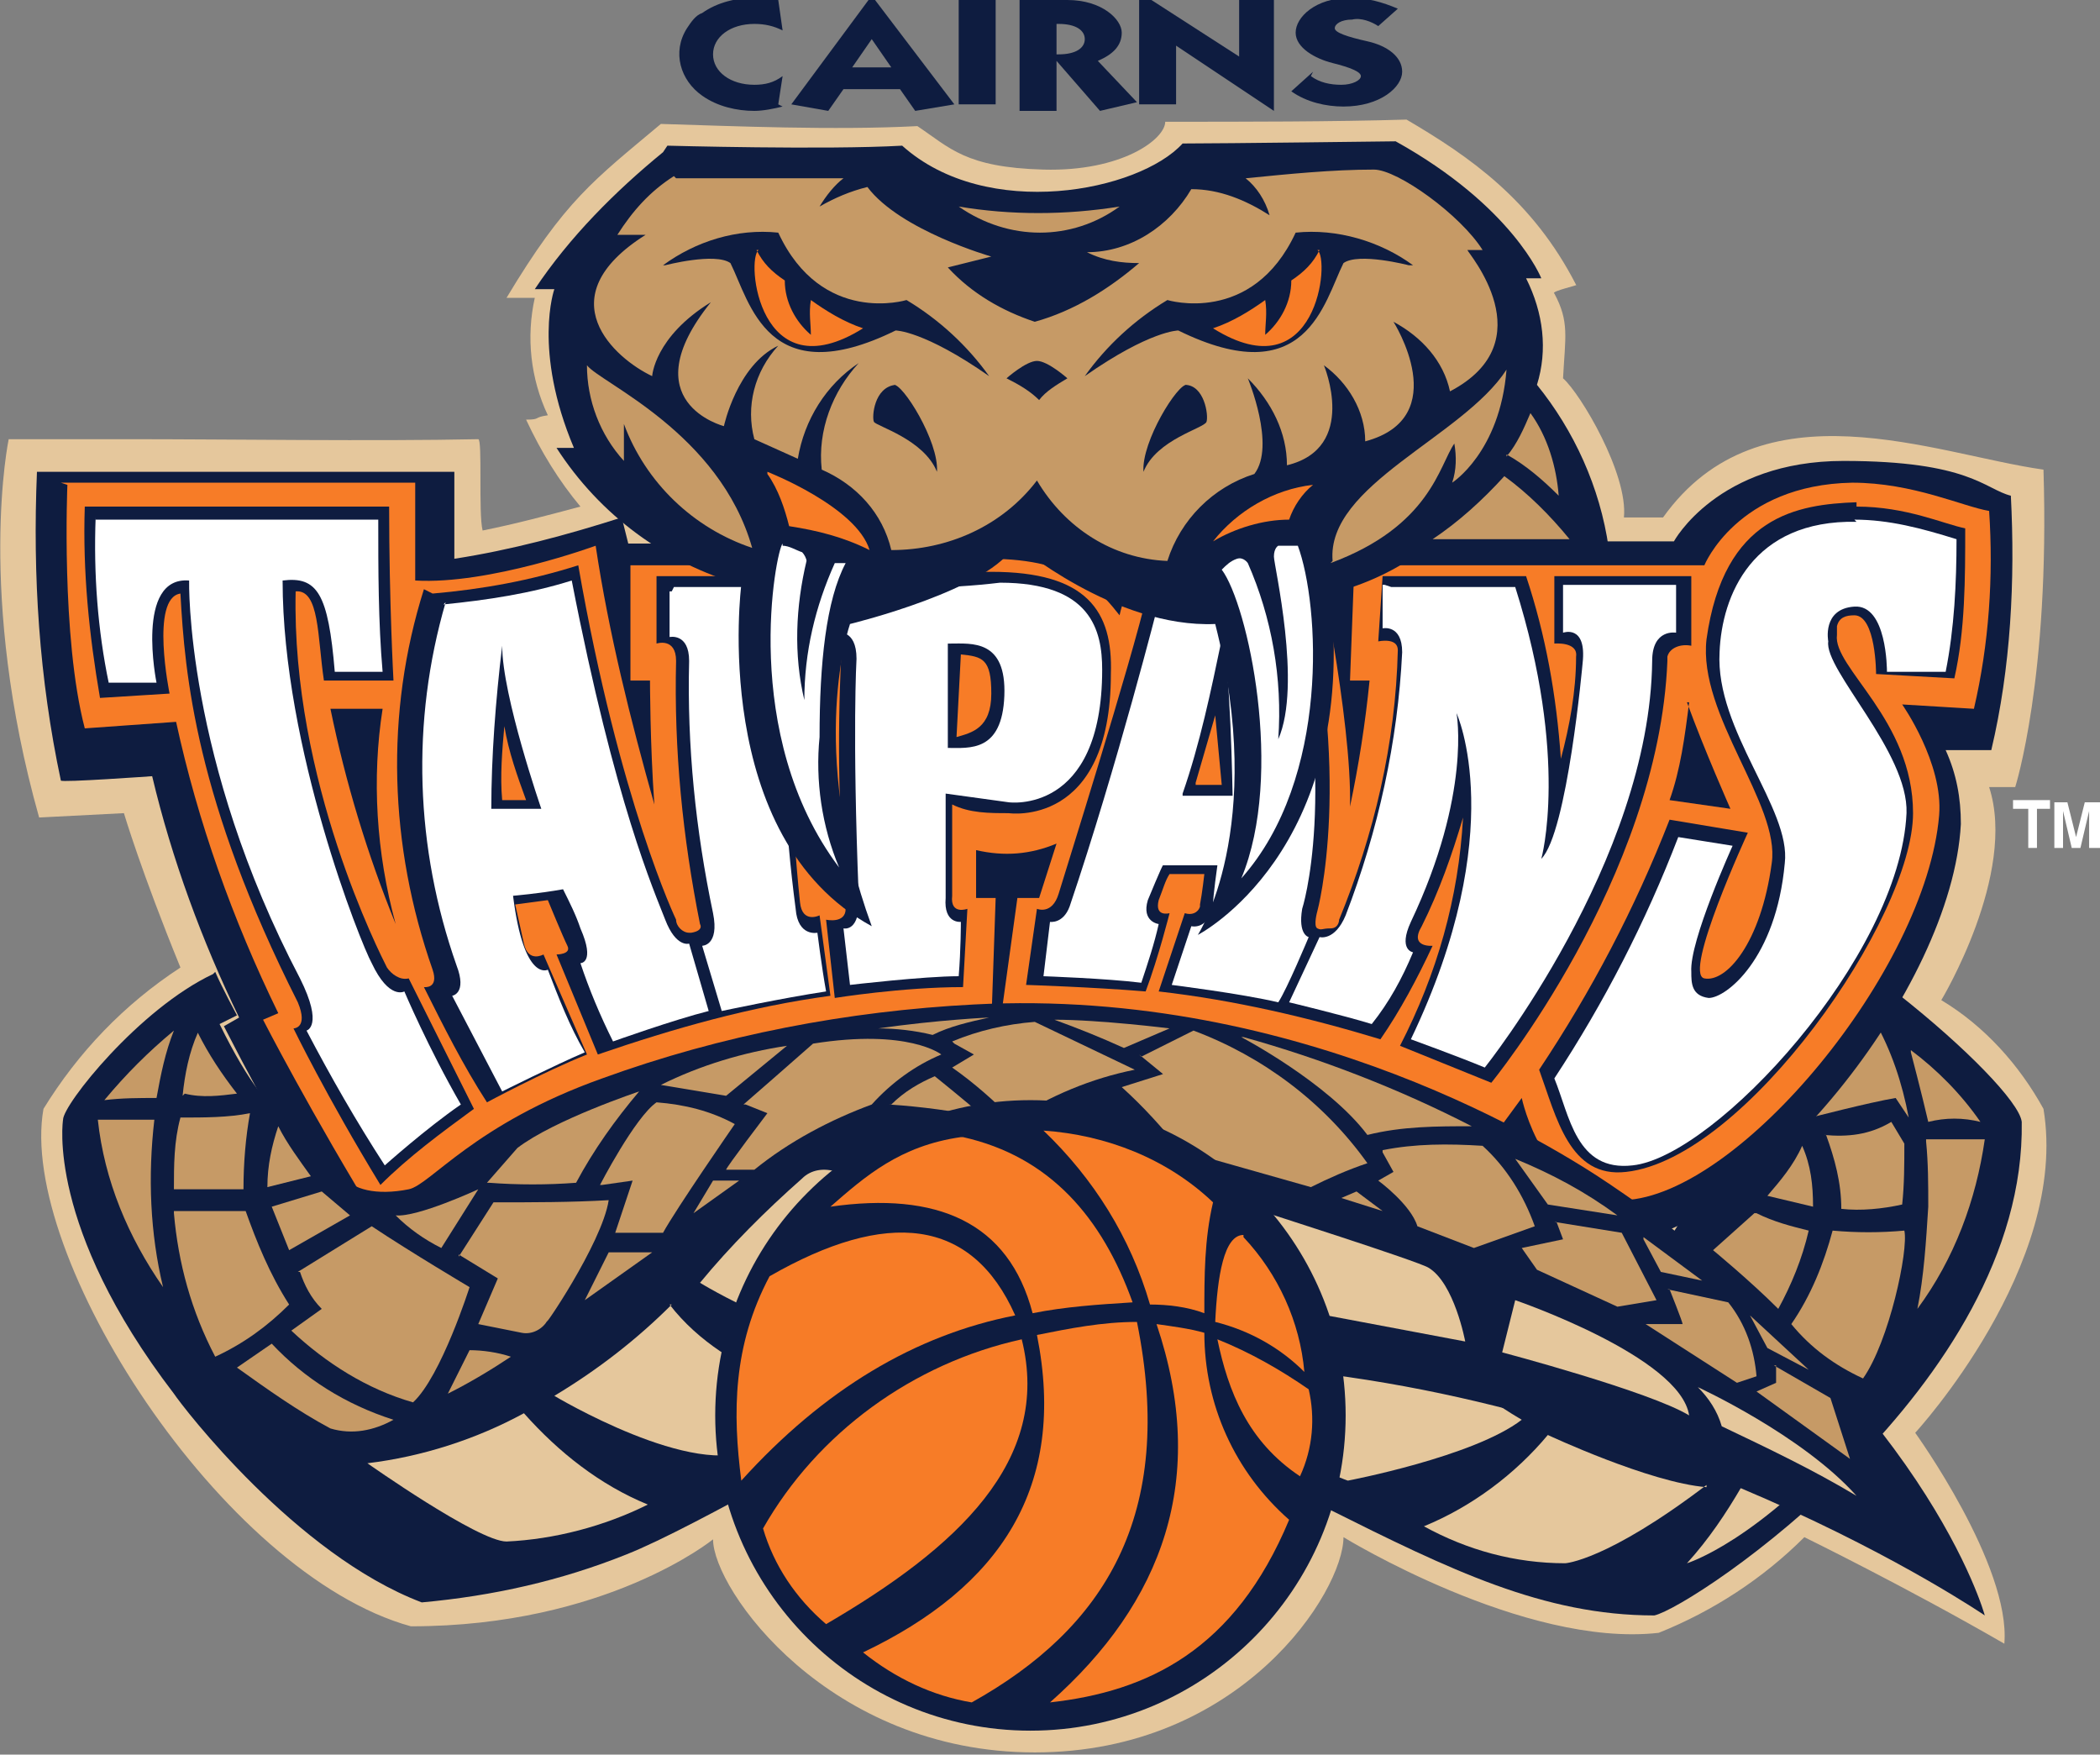
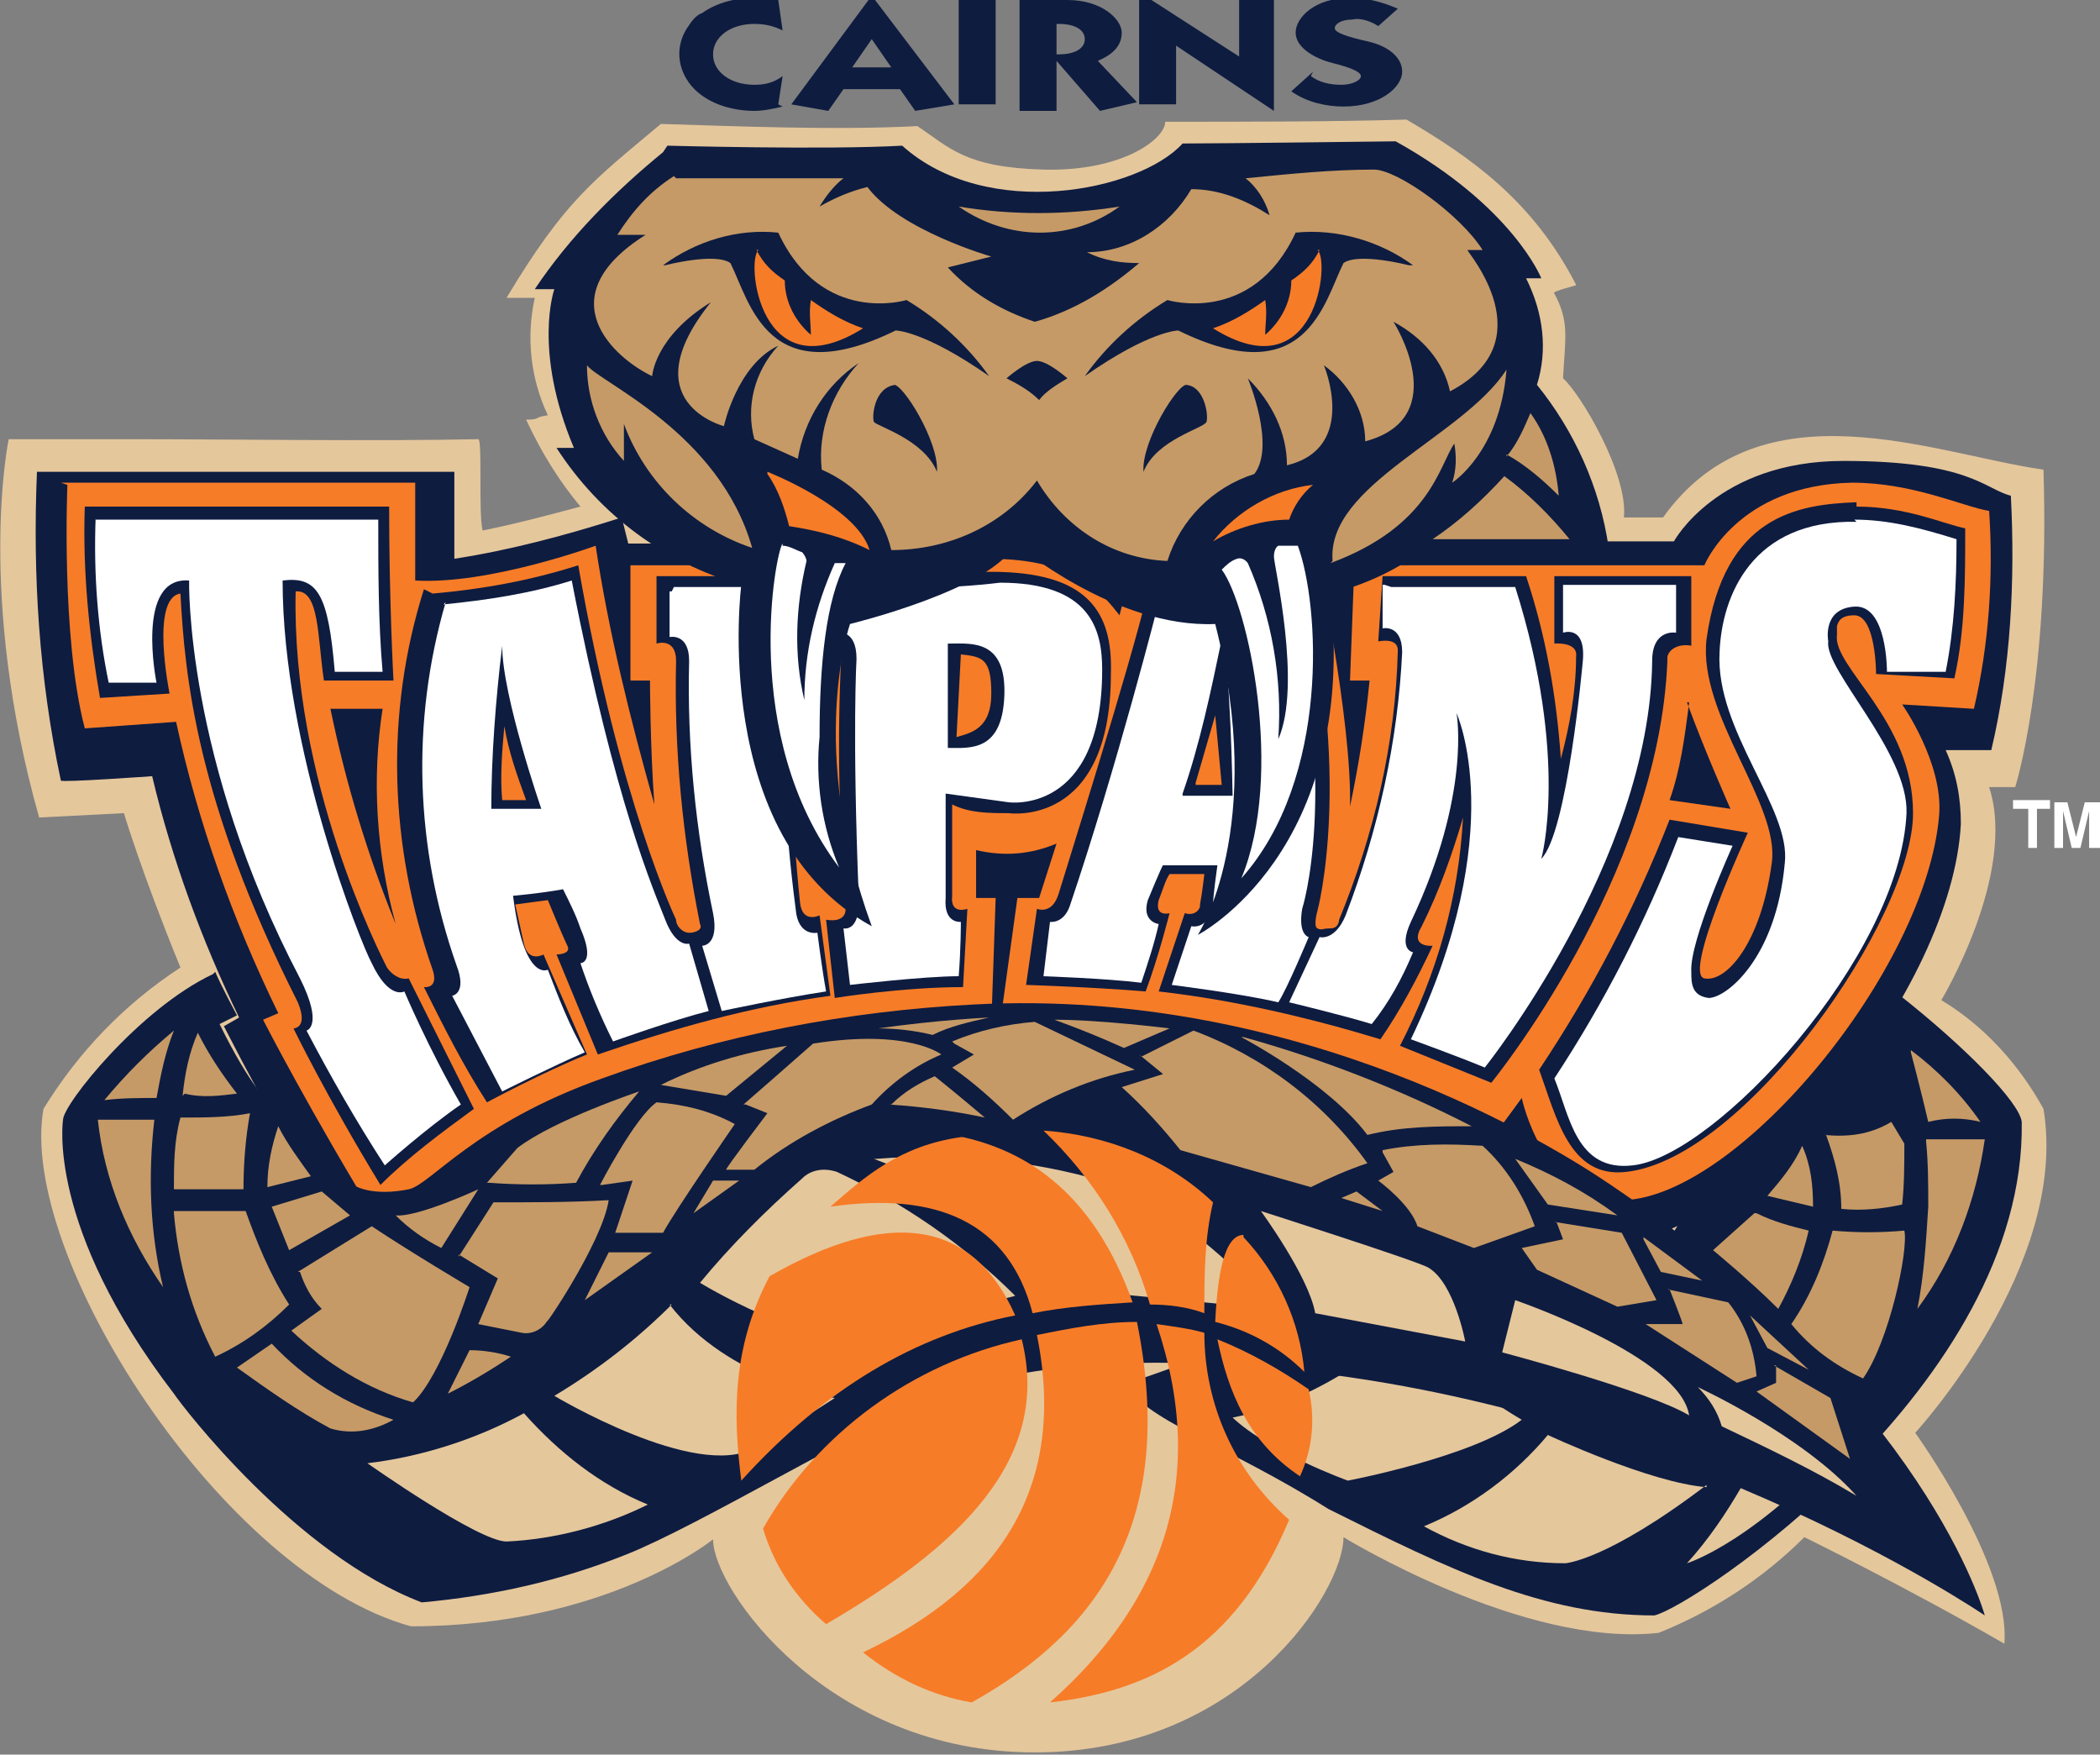
<svg xmlns="http://www.w3.org/2000/svg" version="1.1" viewBox="0 0 96.6 80.7">
  <rect x="0" y="0" width="96.6" height="80.7" fill="#808080" stroke="none" />
  <defs>
    <style>
      .cls-1 {
        fill: #ac1b20;
      }

      .cls-1, .cls-2, .cls-3, .cls-4, .cls-5, .cls-6 {
        fill-rule: evenodd;
      }

      .cls-2 {
        fill: #fff;
      }

      .cls-3 {
        fill: #e5c79c;
      }

      .cls-4 {
        fill: #c69a66;
      }

      .cls-5 {
        fill: #f77c27;
      }

      .cls-6 {
        fill: #0e1c40;
      }
    </style>
  </defs>
  <g>
    <g id="Layer_1">
      <g id="Cairns_Taipans_NEG">
        <g id="Group_2">
          <path id="Path_2" class="cls-1" d="M68.8,53" />
          <path id="Path_3" class="cls-1" d="M28.3,53" />
          <path id="Path_4" class="cls-3" d="M5.9,20.2c4.7,0,11.3.1,16.1,0,.2,0,0,3.4.2,4.2,1.5-.3,3-.7,4.5-1.1-1-1.2-1.8-2.5-2.5-4,.7,0,.3-.1,1-.2-.8-1.7-1-3.6-.6-5.4-.4,0-1.4,0-1.3,0,2.7-4.5,4-5.4,7.1-8,3.3.1,8,.3,11.8.1,1.5,1,2.2,1.9,5.8,2s5.6-1.4,5.6-2.2c3.7,0,7.8,0,11.1-.1,2.9,1.7,5.8,3.7,7.8,7.6.2,0-1.2.3-1,.4.7,1.3.5,2,.4,3.9.8.7,3,4.4,2.8,6.4.6,0,1.2,0,1.8,0,4.5-6.3,12.5-2.9,17.5-2.2.3,9.6-1.3,14.6-1.3,14.6h-1.2c1.3,4-2.2,9.8-2.2,9.8,2,1.2,3.6,3,4.7,5,1.2,7.2-5.9,14.9-5.9,14.9,0,0,4.4,6.1,4.1,9.7-4.5-2.6-9.2-4.9-9.2-4.9-1.9,1.9-4.2,3.4-6.7,4.4-6.2.7-14.5-4.4-14.5-4.4,0,2.5-4.7,9.9-14.2,9.9s-14.8-7.5-14.8-9.8c0,0-4.9,4-13.9,4C10.2,72.4.8,57.7,2,51c1.6-2.6,3.7-4.8,6.3-6.5-1.8-4.4-2.6-7.1-2.6-7.1l-3.9.2C-1.1,27.3.4,20.2.4,20.2h5.5Z" />
          <path id="Path_5" class="cls-4" d="M10,30.1l4.5,4.9,2.7-6.1-4.4-4.9-2.7,6.1Z" />
          <path id="Path_6" class="cls-4" d="M13.7,41.6l5.7,3.3.7-6.6-5.7-3.3s-.7,6.6-.7,6.6Z" />
          <path id="Path_7" class="cls-4" d="M20.8,51.3l6.5,1.4-1.4-6.5-6.5-1.4s1.3,6.5,1.3,6.5Z" />
          <path id="Path_8" class="cls-4" d="M30.6,58.4l6.6-.7-3.3-5.8-6.6.7s3.3,5.7,3.3,5.7Z" />
          <path id="Path_9" class="cls-4" d="M42,62.2l6.1-2.7-4.9-4.5-6.1,2.7,4.9,4.5Z" />
          <path id="Path_10" class="cls-4" d="M54.1,62.2l4.9-4.5-6.1-2.7-4.9,4.4,6.1,2.7h0Z" />
          <path id="Path_11" class="cls-4" d="M65.6,58.5l3.3-5.7-6.6-.7-3.3,5.7,6.6.7h0Z" />
          <path id="Path_12" class="cls-4" d="M75.4,51.4l1.4-6.5-6.5,1.4-1.4,6.5,6.5-1.3h0Z" />
          <path id="Path_13" class="cls-4" d="M82.4,41.6l-.7-6.6-5.7,3.3.7,6.6,5.7-3.3Z" />
          <path id="Path_14" class="cls-4" d="M86.2,30.1l-2.8-6-4.3,4.9,2.7,6.1,4.5-4.9h0Z" />
          <path id="Path_15" class="cls-6" d="M78.3,40.7c4.7.7,14.5,9.1,14.7,10.9.2,12.1-15.1,22.3-16.9,22.7-5.1,0-9.4-2.1-15-4.9-4.6-2.9-8.7-4.2-9.3-5.8,1.6-.3,12.1-4.7,12.1-4.7l12.5-1.3,5.1-8.1s-2.2-5.9-3.1-8.8h0Z" />
          <path id="Path_16" class="cls-4" d="M80.9,43.6s4.1,1.3,4.7,2.5c-1.2.2-2.3.6-3.4,1l-1.3-3.6Z" />
-           <path id="Path_17" class="cls-4" d="M82.5,48.1l3.7-1.2c.8,1.4,1.3,2.9,1.6,4.5l-.6-.9c-1.2.2-3.9.9-3.9.9l-.8-3.3Z" />
          <path id="Path_18" class="cls-4" d="M87.9,48.3c1.2.9,2.3,2,3.2,3.3-.8-.2-1.6-.2-2.4,0-.3-1.3-.8-3.2-.8-3.2h0Z" />
          <path id="Path_19" class="cls-4" d="M88.6,52.4c1.1,0,2.7,0,2.7,0-.4,2.8-1.4,5.5-3.1,7.8.3-1.5.4-3.1.5-4.7,0-1,0-2-.1-3Z" />
          <path id="Path_20" class="cls-3" d="M85.4,65.7c-4.5,5.2-7.8,6.2-7.8,6.2,1-1.1,1.8-2.3,2.5-3.5.9-.4,2.9-1.4,5.3-2.7Z" />
          <path id="Path_21" class="cls-3" d="M78.5,68.3c-4.6,3.5-6.5,3.6-6.5,3.6-2.3,0-4.5-.6-6.5-1.7,2.2-.9,4.2-2.4,5.7-4.2,0,0,4.7,2.2,7.3,2.4Z" />
          <path id="Path_22" class="cls-3" d="M70,65.3c-2.2,1.7-8,2.8-8,2.8,0,0-3.6-1.3-5.3-2.9,2-.4,3.8-1.2,5.5-2.3h4.3c1.1.8,2.3,1.7,3.5,2.4h0Z" />
          <path id="Path_23" class="cls-6" d="M1.6,21.7h19.3v4c2.6-.4,5.2-1.1,7.7-1.9l.3,1.2h6.4v-.4c7.5.9,6.8.1,10.7.2s5,1.3,5,1.3v-.3c3.7.4,10.9-2,10.9-2l.2,1.1h14.9c0,0,2-3.7,7.8-3.7s6.5,1.3,7.7,1.6c.2,3.9,0,7.9-.9,11.7h-2.1c.5,1.1.7,2.2.7,3.4-.4,7.6-9.4,18.7-15.8,19.3-2.2.2-4.3-1-5.2-3-17.1-9.2-43.4-5.1-51.7,5.5-2.6-4-5-8.2-7.2-12.5l.7-.4c-1.7-3.5-3.1-7.3-4-11.1,0,0-4.2.3-4.2.2-1-4.7-1.3-9.4-1.1-14.2h0Z" />
          <path id="Path_24" class="cls-5" d="M2.8,22.2h16.3v4.5c3.4.2,8.3-1.6,8.3-1.6.6,4,1.6,8,2.7,11.9-.2-2.8-.2-5.7-.2-5.7h-.9v-5.3h7.6v-.3c4.2.6,4.4,0,8.9,0,4,0,5.2,1.6,6,2.6.1-.5.5-1.6.5-1.6,2.9-.1,5.7-.7,8.5-1.6,0,0,1.7,8,1.6,12,.4-1.9.7-3.8.9-5.8h-.9l.2-5.3h16.1s1.5-3.7,6.8-3.8c2.8,0,5.1,1.1,6.3,1.3.2,3,0,6.1-.7,9.1l-3.3-.2s1.9,2.7,1.7,5.1c-.6,7.1-9.2,17.5-14.5,17.7-3.7.1-4.7-4.7-4.7-4.7l-1.1,1.5c-7.2-3.3-15-5-22.9-4.9l.8-5.8h1l.8-2.5c-1.2.5-2.4.6-3.7.3v2.2h.9l-.2,5.8c-14.1,0-23.2,6.1-23.2,6.1l-.3-.7c-1.6,1.2-3.1,2.5-4.6,3.9-3.2-5.2-5.4-9.5-5.4-9.5l.7-.3c-2.1-4.3-3.7-8.8-4.7-13.4l-4.2.3c-1.1-4.2-.8-11.2-.8-11.2h0Z" />
          <path id="Path_25" class="cls-6" d="M3.9,23.3h14c0,4.4.2,8,.2,8h-3.2c-.3-2-.2-4.2-1.3-4.1-.2,8.7,3.9,16.7,4.2,17.3.2.3.6.6,1,.5l3,6c-1.5,1.1-3,2.2-4.3,3.5-2.5-4.1-4-7.2-4-7.2,0,0,.7,0,.2-1.2-4.7-9.3-5.2-15.1-5.4-18.8-1.4.2-.5,4.6-.5,4.6l-3.2.2c-.5-2.9-.8-5.8-.7-8.8h0Z" />
          <path id="Path_26" class="cls-6" d="M19.9,27.3c2.3-.2,4.5-.6,6.7-1.3,1.9,10.9,4.5,16.3,4.5,16.3,0,.3.3.6.6.6,0,0,0,0,.1,0,.6-.1.4-.4.4-.4-.8-4-1.2-8-1.1-12.1,0-1.1-.9-.8-.9-.8v-3.1h7.2v3.1c-.1,0-1-.2-1,.3-.1,3.9,0,7.8.4,11.6.1,1,.9.6.9.6l.5,3.7c-3.7.5-7.2,1.5-10.7,2.7l-1.9-4.6s.7,0,.5-.4-.9-2.1-.9-2.1l-1.5.2.4,1.8c.2.9.9.5.9.5l2,4.6c-2,.8-4.6,2.2-4.6,2.2-1.1-1.7-2-3.5-2.9-5.3,0,0,.7.1.4-.8-2-5.7-2.2-11.8-.4-17.5h0Z" />
          <path id="Path_27" class="cls-6" d="M37.9,26.4c4,.3,4.7-.1,7.7-.1,4.4,0,5.6,1.8,5.5,4.7,0,7.1-4.7,6.4-4.7,6.4-.9,0-1.8,0-2.6-.4v4.2c-.1.9.7.6.7.6l-.2,3.6c-2.8,0-5.9.5-5.9.5l-.4-3.6s.9.2.9-.5c-.3-3.9-.4-7.8-.2-11.7,0-.5-.9-.4-.9-.4,0-1.1,0-2.1.1-3.2h0Z" />
          <path id="Path_28" class="cls-6" d="M53.1,27.3c2.3-.2,4.5-.6,6.7-1.3,2.5,9.7.8,15.9.8,15.9,0,0-.2.7,0,.8s.2,0,.6,0,.4-.4.4-.4c1.6-3.9,2.6-8.1,2.7-12.4,0-.6-.9-.4-.9-.4l.2-3h6.6c.9,2.7,1.4,5.5,1.6,8.4.4-1.5.7-3.1.7-4.7.1-.7-1-.6-1-.6v-3.1h6.3v3.2c-.5-.1-1,.1-1.1.5,0,0,0,.2,0,.2-.4,10-8.1,19.4-8.1,19.4l-4.2-1.7c1.7-3.3,2.7-6.8,2.9-10.5-.5,1.7-1.1,3.4-1.9,5-.6,1,.5.9.5.9-.7,1.5-1.5,3-2.4,4.3-3.3-1-6.7-1.8-10.2-2.2l1.2-3.6c.3.1.6,0,.7-.3,0,0,0,0,0-.1.1-.5.2-1.4.2-1.4h-1.6c-.2.3-.3.7-.5,1.2-.2.8.5.6.5.6,0,0-.5,2-1.1,3.6-2.4-.2-5.5-.3-5.5-.3l.5-3.5s.7.3,1-.7,3.3-10.5,4.1-13.9h0Z" />
          <path id="Path_29" class="cls-6" d="M85.4,23.3c2.3,0,4,.8,5,1,0,2.3,0,4.7-.5,6.9l-3.6-.2s0-2.7-1-2.7c-.4,0-.7.1-.8.5,0,.1,0,.3,0,.4-.2,1.5,3.5,3.9,3.5,8.2,0,4.8-7.7,15.9-13.2,16.5-2.6.3-3.2-2.5-4-4.7,2.4-3.6,4.4-7.4,6-11.5l3.6.6s-3,6.5-2,6.7,2.6-1.6,3.1-5.3c.4-2.7-3.4-6.8-3-10.3.8-5.7,4.2-6.2,6.9-6.3h0Z" />
          <path id="Path_30" class="cls-2" d="M20.4,27.8c2-.2,4-.5,5.9-1.1,2,10.3,3.8,14.3,4.3,15.6s1.1,1.1,1.1,1.1l.9,3.1c-1.6.4-4.4,1.4-4.4,1.4-.6-1.2-1.1-2.4-1.5-3.6,0,0,.7,0,0-1.6-.2-.6-.5-1.2-.8-1.8-1.1.2-2.3.3-2.3.3.5,4,1.6,3.4,1.6,3.4.5,1.3,1,2.6,1.7,3.8-1.4.6-3.8,1.8-3.8,1.8l-2.3-4.4s.7-.1.2-1.4c-1.9-5.4-2.1-11.2-.5-16.7h0Z" />
          <path id="Path_31" class="cls-2" d="M31,27h6.1v2.1c0,0-.9-.2-1,1.2-.2,3.8,0,7.7.5,11.5.1,1.3,1,1.1,1,1.1,0,0,.2,1.6.4,2.7-2,.3-4.8.9-4.8.9l-.9-3s.8,0,.5-1.5c-.8-3.8-1.2-7.7-1.1-11.6,0-1.3-.9-1.1-.9-1.1v-2.1c.1,0,.1,0,.1,0Z" />
          <path id="Path_32" class="cls-2" d="M38.4,26.9c2.5.2,5.1.2,7.6-.1,4.2,0,4.7,2.2,4.7,4,0,6.7-4.3,6.1-4.3,6.1l-2.9-.4v4.8c-.1,1.2.7,1.1.7,1.1,0,0,0,1.3-.1,2.5-1.6,0-5,.4-5,.4l-.3-2.6s.8.2.7-1.5c-.3-7.5-.1-10.9-.1-10.9,0-1.4-.9-1.2-.9-1.2v-2.2c0,0,0,0,0,0Z" />
          <path id="Path_33" class="cls-2" d="M53.4,27.7c2-.2,4-.5,5.9-1.1,2.3,10,.6,15.2.6,15.2-.2,1.2.3,1.3.3,1.3,0,0-1,2.4-1.4,3-1.7-.4-4.9-.8-4.9-.8l.9-2.7s.8.2,1-1c0-.4.2-1.8.2-1.8h-2.5c0-.1-.7,1.6-.7,1.6-.3,1,.5,1.1.5,1.1-.2.9-.5,1.8-.8,2.7-1.6-.2-4.5-.3-4.5-.3l.3-2.5s.6.1.9-.7c2.2-6.5,4.1-14,4.1-14h0Z" />
          <path id="Path_34" class="cls-2" d="M64,27h5.7c2.5,7.9,1.2,12.5,1.2,12.5,1.2-1.2,1.9-9,1.9-9,.2-1.8-.9-1.4-.9-1.4v-2.2h5.2v2.2s-1.1-.2-1.1,1.3c-.1,9.2-7.7,18.7-7.7,18.7-1.2-.5-3.4-1.3-3.4-1.3,4.6-9.6,2.1-15,2.1-15,0,0,.7,3.7-2.1,9.6-.6,1.3.1,1.4.1,1.4-.5,1.2-1.1,2.3-1.9,3.3-1.3-.4-3.8-1-3.8-1l1.4-3s.7.2,1.2-1c1.5-3.9,2.4-8,2.6-12.1,0-1.3-.9-1.1-.9-1.1v-2c.1,0,.1,0,.1,0Z" />
          <path id="Path_35" class="cls-2" d="M85.3,23.9c1.6,0,3.1.4,4.7.9,0,2-.1,4.1-.5,6.1h-2.7c0-.1,0-3.1-1.5-3s-1.2,1.6-1.2,1.6c-.2,1.3,3.7,5.1,3.6,7.9-.3,6.6-8.8,15.8-12.6,16.2-2.6.3-2.9-2.3-3.6-4,2.3-3.5,4.2-7.2,5.7-11.1l2.5.4s-2,4.4-1.9,5.8c0,.5,0,1.1.8,1.2.8,0,3.1-1.8,3.5-6.2.3-2.5-3.2-6.1-3-9.7.1-2.6,1.5-6.1,6.3-6h0Z" />
          <path id="Path_36" class="cls-6" d="M15.2,32.6h2.4c-.5,3.2-.3,6.6.6,9.9-1.3-3.2-2.3-6.5-3-9.9Z" />
          <path id="Path_37" class="cls-6" d="M23.1,29.7c0,2.3,1.8,7.5,1.8,7.5h-2.3c0-2.4.2-5,.5-7.5h0Z" />
          <path id="Path_38" class="cls-6" d="M43.7,29.6c1,0,2.6-.2,2.5,2.4s-1.6,2.4-2.6,2.4v-4.8Z" />
          <path id="Path_39" class="cls-6" d="M54.4,36.5c.8-2.3,1.3-4.7,1.8-7.1.4.9.5,7.2.5,7.2h-2.3c0,0,0,0,0,0Z" />
          <path id="Path_40" class="cls-6" d="M77.6,32.3c.8,2.2,2,4.9,2,4.9l-2.8-.4c.5-1.4.7-2.9.9-4.5Z" />
          <path id="Path_41" class="cls-5" d="M23.1,36.8h1.1c-.4-1.1-.8-2.2-1-3.4-.1,1.1-.2,2.3-.1,3.4h0Z" />
          <path id="Path_42" class="cls-5" d="M44.2,30.1c1,.1,1.4.2,1.4,1.8s-.9,1.8-1.6,2l.2-3.8h0Z" />
          <path id="Path_43" class="cls-5" d="M55,36l.9-3.1.3,3.2h-1.2Z" />
          <path id="Path_44" class="cls-2" d="M4.4,23.9h13c0,2.3,0,4.7.2,7h-2.2c-.3-3.6-.8-4.4-2.4-4.2,0,7.7,3.6,16.7,4.1,17.6.8,1.7,1.5,1.3,1.5,1.3,0,0,1.1,2.6,2.6,5.2-1.6,1.1-3.5,2.8-3.5,2.8-1.3-2-2.5-4.1-3.6-6.2,0,0,.8-.2-.3-2.4-5.3-10.1-5.1-18.3-5.1-18.3-2.5-.2-1.5,4.7-1.5,4.7h-2.2c-.5-2.4-.7-5-.6-7.6h0Z" />
          <path id="Path_45" class="cls-6" d="M9.9,44.7c.3.7,1,2,1,2l-.8.4c2.8,5.7,3.8,4,5.7,7,.4.6,1.5.9,3,.6,1-.2,3-3,8.9-5.1,5.5-2,11.3-3.1,17.1-3.4,15.1-.8,26.8,6.6,29.3,8.3,14.5,9.8,17.2,19.8,17.2,19.8,0,0-15.2-10.4-34.6-11.5-2.9-.2-9.1-.4-13.7,1.5-3.3,1.3-10.9,5.9-14.2,7.2-3,1.2-6.1,1.9-9.4,2.2-5.8-2.2-11-9-11.4-9.6-5.9-7.7-5.1-12.6-5.1-12.6,0-.7,3.5-5.1,6.9-6.7h0Z" />
          <path id="Path_46" class="cls-4" d="M4.8,50.6c1-1.2,2-2.2,3.2-3.2-.4,1-.6,2-.8,3.1-.8,0-1.6,0-2.4.1h0Z" />
          <path id="Path_47" class="cls-4" d="M8.4,50.4c.1-1,.3-2,.7-2.9.5,1,1.1,1.9,1.8,2.8-.8.1-1.6.2-2.4,0h0Z" />
          <path id="Path_48" class="cls-4" d="M4.5,51.5h2.6c-.3,2.6-.2,5.2.4,7.7-1.6-2.3-2.7-4.9-3-7.7Z" />
          <path id="Path_49" class="cls-4" d="M8.3,51.4c1.1,0,2.2,0,3.2-.2-.2,1.1-.3,2.3-.3,3.5h-3.2c0-1.1,0-2.2.3-3.3h0Z" />
          <path id="Path_50" class="cls-4" d="M8,55.7h3.3c.5,1.4,1.1,2.9,2,4.3-1,1-2.1,1.8-3.4,2.4-1.1-2.1-1.7-4.3-1.9-6.6h0Z" />
          <path id="Path_51" class="cls-4" d="M12.8,51.8c.4.8,1,1.6,1.5,2.3l-2,.5c0-1,.2-1.9.5-2.8h0Z" />
          <path id="Path_52" class="cls-4" d="M12.5,55.5l2.3-.7,1.3,1.1-2.8,1.6-.8-2h0Z" />
          <path id="Path_53" class="cls-4" d="M18.2,55.9c1,.1,3.8-1.2,3.8-1.2l-1.7,2.7c-.8-.4-1.5-.9-2.1-1.5h0Z" />
          <path id="Path_54" class="cls-4" d="M13.7,58.5l3.4-2.1c1.8,1.2,4.5,2.8,4.5,2.8,0,0-1.3,4.1-2.6,5.3-2.1-.6-4-1.8-5.6-3.3l1.4-1c-.5-.5-.8-1.1-1-1.7Z" />
          <path id="Path_55" class="cls-4" d="M10.9,62.9l1.6-1.1c1.5,1.6,3.4,2.8,5.6,3.5-.9.5-1.9.7-2.9.4-1.5-.8-2.9-1.8-4.3-2.8Z" />
          <path id="Path_56" class="cls-4" d="M21.1,57.8l1.6-2.5c1.8,0,3.6,0,5.3-.1-.3,2-3.2,6.2-2.8,5.5-.2.4-.7.7-1.2.6l-2-.4.9-2.1-1.8-1.1h0Z" />
          <path id="Path_57" class="cls-4" d="M22.4,54.4l1.4-1.6c1.7-1.3,5.6-2.6,5.6-2.6-1.1,1.3-2.1,2.7-2.9,4.2-1.3.1-2.7.1-4,0h0Z" />
          <path id="Path_58" class="cls-4" d="M27.6,54.5s1.6-3.1,2.6-3.8c1.3.1,2.5.4,3.6,1,0,0-2.7,3.9-3.3,5-.7,0-1.5,0-2.2,0l.8-2.4-1.4.2Z" />
          <path id="Path_59" class="cls-4" d="M28,57.6h2l-3.1,2.2s1.1-2.2,1.1-2.2Z" />
          <path id="Path_60" class="cls-4" d="M31.9,55.8l.9-1.5h1.2c0,0-2.1,1.5-2.1,1.5Z" />
          <path id="Path_61" class="cls-4" d="M30.4,49.9c1.8-.9,3.8-1.5,5.8-1.8l-2.8,2.3-3-.5Z" />
          <path id="Path_62" class="cls-4" d="M34.2,50.8s2.3-2,3.2-2.8c4.4-.7,5.9.5,5.9.5-1.2.5-2.3,1.3-3.2,2.3-1.9.7-3.8,1.7-5.4,3h-1.3c0-.1,1.9-2.6,1.9-2.6l-1-.4h0Z" />
          <path id="Path_63" class="cls-4" d="M40.4,47.3c2.8-.4,5.1-.5,5.1-.5-.9.2-1.8.4-2.6.8-.8-.2-1.7-.3-2.5-.3Z" />
          <path id="Path_64" class="cls-4" d="M41,50.8c.6-.6,1.3-1,2-1.3,1,.8,2.3,1.9,2.3,1.9-1.4-.3-2.9-.5-4.4-.6Z" />
          <path id="Path_65" class="cls-4" d="M43.8,47.9c1.2-.5,2.5-.8,3.8-.9l4.6,2.2c-2,.4-3.9,1.2-5.6,2.3-.9-.9-1.8-1.7-2.8-2.4l1-.6-.9-.5Z" />
          <path id="Path_66" class="cls-4" d="M48.5,46.9c1.1.4,2.1.8,3.2,1.3l2.1-.9s-3.2-.4-5.3-.4h0Z" />
          <path id="Path_67" class="cls-4" d="M52.5,48.6l2.4-1.2c3.2,1.2,6,3.3,8,6.1-.9.3-1.8.7-2.6,1.1l-6-1.7c-.8-1-1.7-2-2.7-2.9l1.9-.6-1.1-.9h0Z" />
          <path id="Path_68" class="cls-6" d="M52.8,52.5c-1-.3-4.9-.9-4.9-.9l4.9.9Z" />
          <path id="Path_69" class="cls-4" d="M57.2,47.7c3.6,1,7.2,2.4,10.5,4.1-1.6,0-3.2,0-4.8.4-1.8-2.4-5.8-4.5-5.8-4.5h0Z" />
          <path id="Path_70" class="cls-4" d="M63.6,52.9c1.5-.3,3-.3,4.6-.2,1.1,1,1.9,2.3,2.4,3.7l-2.8,1-2.6-1c-.3-1-1.8-2.1-1.8-2.1l.7-.4-.5-.9h0Z" />
          <path id="Path_71" class="cls-4" d="M62.4,54.8l1.2.9-1.9-.6.7-.3h0Z" />
          <path id="Path_72" class="cls-4" d="M69.7,53.3l1.5,2.1,3.2.5c-1.5-1.1-3-1.9-4.7-2.6h0Z" />
          <path id="Path_73" class="cls-4" d="M75.6,56.9l2.7,2-1.9-.4-.8-1.5h0Z" />
          <path id="Path_74" class="cls-4" d="M80.5,60.5l.8,1.5,1.9,1-2.7-2.5Z" />
          <path id="Path_75" class="cls-4" d="M71.5,56.2l3.1.5,1.6,3.1-1.8.3-3.7-1.7-.7-1,1.9-.4-.3-.8Z" />
          <path id="Path_76" class="cls-4" d="M76.7,59.3l2.8.6c.8,1,1.2,2.2,1.3,3.4l-.9.3-4.2-2.7h1.7c0-.1-.6-1.6-.6-1.6h0Z" />
          <path id="Path_77" class="cls-4" d="M81.6,62.8l2.6,1.5.9,2.8-4.3-3.1.9-.4v-.8c0,0,0,0,0,0Z" />
          <path id="Path_78" class="cls-3" d="M78.1,63.8c.5.5.9,1.1,1.1,1.8,2.1,1,4.2,2,6.2,3.2-2.5-2.8-7.3-5-7.3-5Z" />
          <path id="Path_79" class="cls-3" d="M69.1,62.2l.6-2.4s7.6,2.6,8,5.3c-1.8-1.1-8.6-2.9-8.6-2.9h0Z" />
          <path id="Path_80" class="cls-3" d="M58,55.7s7.2,2.3,7.7,2.6c1.2.7,1.7,3.4,1.7,3.4l-6.9-1.3c-.3-1.7-2.5-4.7-2.5-4.7Z" />
          <path id="Path_81" class="cls-3" d="M40.3,53.3c3.8-.3,7.7.1,11.3,1.3,2.6,1.4,5,3.3,6.9,5.6l-7.3-.7s-3.1-3.2-11-6.2h0Z" />
          <path id="Path_82" class="cls-3" d="M36.9,54.2c.4-.4,1-.5,1.6-.3,3,1.4,5.8,3.3,8.2,5.7-2,.5-4,1.3-5.8,2.4-4-.1-8.7-3-8.7-3,1.4-1.7,3-3.3,4.7-4.8h0Z" />
          <path id="Path_83" class="cls-3" d="M30.8,60c2.7,3.5,7.6,4.3,7.6,4.3,0,0-3.1,2-3.7,2.3-2.7,1.5-9.2-2.4-9.2-2.4,2-1.2,3.8-2.6,5.4-4.2Z" />
          <path id="Path_84" class="cls-3" d="M24.1,65c1.6,1.8,3.5,3.3,5.7,4.2-2,1-4.3,1.6-6.5,1.7-1.3,0-6.4-3.6-6.4-3.6,2.5-.3,5-1.1,7.2-2.3Z" />
          <path id="Path_85" class="cls-4" d="M20.6,64.1l1-2c.6,0,1.3.1,1.9.3-.9.6-1.9,1.2-2.9,1.7h0Z" />
          <path id="Path_86" class="cls-2" d="M94.3,36.8v.4h-.6v1.8h-.4v-1.8h-.7v-.4h1.7Z" />
          <path id="Path_87" class="cls-2" d="M95.3,39l-.4-1.7v1.7h-.4v-2.1h.6l.4,1.6.4-1.6h.7v2.1h-.5v-1.7l-.4,1.7h-.4Z" />
          <path id="Path_88" class="cls-4" d="M80.8,55.8c.8.4,1.6.6,2.4.8-.3,1.3-.8,2.5-1.4,3.6-1.3-1.3-3-2.7-3-2.7l1.9-1.7h0Z" />
          <path id="Path_89" class="cls-4" d="M82.9,52.7c.4.9.5,1.8.5,2.8l-2.1-.5c.6-.7,1.2-1.4,1.6-2.3h0Z" />
          <path id="Path_90" class="cls-4" d="M84.3,56.6c1.1.1,2.2.1,3.3,0,.2.9-.7,5.1-1.9,6.8-1.3-.6-2.4-1.4-3.3-2.5.9-1.3,1.5-2.8,1.9-4.3Z" />
          <path id="Path_91" class="cls-4" d="M83.9,52.2c1.1.1,2.1,0,3.1-.6l.6,1c0,.9,0,1.9-.1,2.8-.9.2-1.9.3-2.8.2,0-1.2-.3-2.3-.7-3.4h0Z" />
          <path id="Path_92" class="cls-6" d="M30.7,6.7s7.3.2,10.8,0c3.9,3.5,10.9,2.1,12.9-.1,1.8,0,9.8-.1,9.8-.1,5.4,3,6.7,6.3,6.7,6.3h-.7c.8,1.6,1,3.3.5,4.9,1.7,2.1,2.9,4.7,3.3,7.5h-8.4c-1.3,1-2.8,1.7-4.4,2.1,1.3,11.9-6.1,15.7-6.1,15.7,0,0,3.2-4.9.8-14.3-4.6.2-9.2-3.7-9.2-3.7-1,2.1-7.6,3.7-7.6,3.7,0,0-2,5.7,1,13.9-7.5-4.1-6-15.7-6-15.7-3.5-1-6.5-3.2-8.5-6.3h.8c-1.9-4.5-.9-7.3-.9-7.3h-.9c1.6-2.4,3.7-4.5,5.9-6.3h0Z" />
          <path id="Path_93" class="cls-4" d="M31.1,8.2h7.7c-.4.3-.8.8-1.1,1.3.7-.4,1.4-.7,2.2-.9,1.5,2,5.7,3.2,5.7,3.2l-2,.5c1.1,1.2,2.5,2,4,2.5,1.8-.5,3.4-1.5,4.8-2.7-.8,0-1.6-.1-2.4-.5,2,0,3.8-1.2,4.8-2.9,1.3,0,2.5.5,3.6,1.2-.2-.7-.6-1.3-1.1-1.7,2-.2,4-.4,5.9-.4,1.1,0,4,2.1,5,3.7h-.7c0,.1,3.6,4.2-.8,6.5-.3-1.4-1.3-2.5-2.6-3.2,0,0,2.8,4.4-1.3,5.5,0-1.4-.8-2.7-1.9-3.5,0,0,1.6,3.8-1.7,4.6,0-1.5-.7-2.9-1.8-4,0,0,1.3,3.1.3,4.4-1.9.6-3.4,2.1-4,4-2.5-.1-4.7-1.5-6-3.7-1.6,2.1-4.1,3.2-6.7,3.2-.4-1.7-1.6-3-3.2-3.7-.2-1.8.5-3.6,1.7-4.9-1.5,1-2.5,2.6-2.8,4.4l-2-.9c-.4-1.5,0-3.1,1.1-4.3-1.9.9-2.5,3.7-2.5,3.7,0,0-4.3-1.1-.6-5.7-2.6,1.6-2.7,3.4-2.7,3.4-1.7-.8-4.9-3.6-.3-6.5h-1.3c.7-1.1,1.5-2,2.6-2.7h0Z" />
          <path id="Path_94" class="cls-4" d="M27,16.8c.6.8,6.1,3.1,7.6,8.4-2.7-.9-4.9-3-5.9-5.7,0,.6,0,1.1,0,1.7-1.1-1.2-1.7-2.8-1.7-4.4h0Z" />
          <path id="Path_95" class="cls-4" d="M44.1,9.5c2.4.4,4.9.4,7.4,0-2.2,1.6-5.1,1.6-7.4,0Z" />
          <path id="Path_96" class="cls-4" d="M61.3,25.8c-.3-3.5,6-5.7,8-8.8-.3,3.8-2.5,5.2-2.5,5.2.2-.6.2-1.2.1-1.8-.7,1-1.1,3.8-5.7,5.5Z" />
          <path id="Path_97" class="cls-5" d="M35.3,21.7s4.1,1.6,4.7,3.6c-1.2-.6-2.4-.9-3.7-1.1-.2-.8-.5-1.7-1-2.4Z" />
          <path id="Path_98" class="cls-5" d="M55.8,24.9c1.1-1.4,2.8-2.4,4.6-2.6-.5.4-.9,1-1.1,1.6-1.2,0-2.5.4-3.5,1h0Z" />
          <path id="Path_99" class="cls-6" d="M54.5,17.7c.9,0,1.1,1.4,1,1.7s-2.3.8-2.9,2.3c-.1-1.4,1.6-4.1,2-4h0Z" />
          <path id="Path_100" class="cls-6" d="M41.2,17.7c-1,.1-1.1,1.5-1,1.7s2.3.8,2.9,2.3c.1-1.4-1.6-4.1-2-4h0Z" />
          <path id="Path_101" class="cls-6" d="M46.3,17.4s.9-.8,1.4-.8,1.4.8,1.4.8c-.5.3-1,.6-1.3,1-.4-.4-.9-.7-1.5-1Z" />
          <path id="Path_102" class="cls-6" d="M30.5,12.2c1.5-1.1,3.4-1.7,5.3-1.5,2,4.3,5.9,3.1,5.9,3.1,1.5.9,2.8,2.1,3.8,3.5-3-2.1-4.3-2.1-4.3-2.1-5.9,2.9-6.7-1.3-7.6-3.1-.7-.5-3,.1-3,.1h0Z" />
          <path id="Path_103" class="cls-6" d="M65,12.2c-1.5-1.1-3.5-1.7-5.4-1.5-2,4.3-5.9,3.1-5.9,3.1-1.5.9-2.8,2.1-3.8,3.5,3-2.1,4.3-2.1,4.3-2.1,5.9,2.9,6.7-1.3,7.6-3.1.7-.5,3,.1,3,.1h0Z" />
          <path id="Path_104" class="cls-5" d="M34.8,11.5c.3.6.7,1,1.3,1.4,0,1,.5,1.9,1.2,2.5,0-.5-.1-1,0-1.6.7.5,1.5,1,2.4,1.3-4.8,3-5.4-3.2-4.8-3.6h0Z" />
          <path id="Path_105" class="cls-5" d="M60.7,11.5c-.3.6-.7,1-1.3,1.4,0,1-.5,1.9-1.2,2.5,0-.5.1-1,0-1.6-.7.5-1.5,1-2.4,1.3,4.8,3,5.4-3.2,4.8-3.6h0Z" />
          <path id="Path_106" class="cls-2" d="M56.2,26.2c.2-.2.4-.4.7-.5.3-.1.5.2.5.2,1.1,2.5,1.6,5.3,1.4,8.1,1.1-2.5-.2-8-.2-8.4s.2-.5.2-.5h.9c1,2.7,1.5,10.7-2.6,15.3,2-4.8.3-12.6-.9-14.2h0Z" />
          <path id="Path_107" class="cls-2" d="M36,25.1c.3,0,.6.2.9.3.1.1.2.3.2.4-.5,2.1-.6,4.3-.1,6.4,0-2.2.5-4.3,1.4-6.3h.5c-.9,1.7-1.2,4.6-1.2,8-.2,2,.1,4.1.9,6-4.6-6.1-2.9-14.6-2.6-14.9h0Z" />
          <path id="Path_108" class="cls-4" d="M69.2,21.9c1.1.8,2.1,1.8,3,2.9h-6.3c1.2-.8,2.3-1.8,3.3-2.9h0Z" />
          <path id="Path_109" class="cls-4" d="M69.3,21c.5-.6.8-1.3,1.1-2,.8,1.1,1.2,2.5,1.3,3.8-.7-.7-1.5-1.4-2.4-1.9h0Z" />
-           <path id="Path_110" class="cls-6" d="M47.4,50.6c8,0,14.5,6.5,14.5,14.5s-6.5,14.5-14.5,14.5-14.5-6.5-14.5-14.5,6.5-14.5,14.5-14.5h0Z" />
          <path id="Path_111" class="cls-5" d="M35.4,58.7c-1.7,3.2-1.7,6.3-1.3,9.4,3.8-4.2,8-6.7,12.6-7.6-2-4.5-5.9-4.9-11.3-1.8Z" />
          <path id="Path_112" class="cls-5" d="M47,61.6c-5,1.1-9.4,4.3-11.9,8.7.5,1.7,1.5,3.2,2.9,4.4,6-3.5,10.4-7.5,9-13.1Z" />
          <path id="Path_113" class="cls-5" d="M47.7,61.4c1.4,7-1.7,11.6-8,14.6,1.5,1.2,3.2,2,5,2.3,6.1-3.4,9.4-8.6,7.6-17.5-1.6,0-3.1.3-4.6.6h0Z" />
          <path id="Path_114" class="cls-5" d="M53.2,60.9c2.4,7.1.3,12.8-4.9,17.4,4.5-.5,8.5-2.4,11-8.4-2.5-2.2-3.9-5.3-3.9-8.6-.7-.2-1.5-.3-2.2-.4h0Z" />
          <path id="Path_115" class="cls-5" d="M56,61.6c.5,2.4,1.4,4.7,3.8,6.3.6-1.3.7-2.7.4-4-1.3-.9-2.7-1.7-4.2-2.3Z" />
          <path id="Path_116" class="cls-5" d="M48,52c2.3,2.2,4,4.9,4.9,8,.8,0,1.7.1,2.5.4,0-1.7,0-3.4.4-5.1-2.1-2-4.9-3.1-7.8-3.3h0Z" />
          <path id="Path_117" class="cls-5" d="M44.2,52.3c-2.8.4-4.4,1.8-6,3.2,4.9-.7,8.2.7,9.3,4.9,1.5-.3,3-.4,4.6-.5-1.4-3.9-3.8-6.7-7.8-7.6Z" />
          <path id="Path_118" class="cls-5" d="M57.2,56.8c-.9,0-1.2,1.9-1.3,4,1.6.4,3,1.2,4.1,2.3-.2-2.3-1.2-4.5-2.8-6.2h0Z" />
          <path id="Path_119" class="cls-6" d="M36,4.9c-.4.1-.9.2-1.3.2-.8,0-1.7-.2-2.4-.7-1-.7-1.4-2-.7-3.1.2-.3.4-.6.7-.7.7-.5,1.6-.7,2.4-.7.4,0,.8,0,1.1.1l.2,1.4c-.4-.2-.8-.3-1.3-.3-1.1,0-1.9.6-1.9,1.4s.8,1.4,1.9,1.4c.5,0,.9-.1,1.3-.4l-.2,1.3h0Z" />
          <path id="Path_120" class="cls-6" d="M36.4,4.8l1.7.3.7-1h2.6l.7,1,1.8-.3L40.1-.2l-3.7,5h0ZM39.2,3.1l.9-1.3.9,1.3h-1.8Z" />
          <path id="Path_121" class="cls-6" d="M44.1,0h1.7c0-.1,0,4.8,0,4.8h-1.7c0,.1,0-4.8,0-4.8Z" />
          <path id="Path_122" class="cls-6" d="M46.9,5.1h1.7v-2.3l2,2.3,1.7-.4-1.8-1.9c.7-.3,1.1-.7,1.1-1.3s-.9-1.5-2.5-1.5h-2.2v5h0ZM48.6,1.1h.1c.8,0,1.2.3,1.2.7s-.4.7-1.2.7h-.1v-1.4h0Z" />
          <path id="Path_123" class="cls-6" d="M52.5-.3l4.5,2.9V0h1.6c0-.1,0,5.1,0,5.1l-4.5-3v2.7h-1.7c0,.1,0-5.2,0-5.2h0Z" />
          <path id="Path_124" class="cls-6" d="M60.3,3.5c.4.3.9.4,1.4.4.5,0,.9-.2.9-.4s-.5-.4-1.3-.6-1.7-.7-1.7-1.4.9-1.6,2.5-1.6c.8,0,1.5.2,2.2.5l-.9.8c-.3-.2-.8-.4-1.2-.3-.5,0-.8.2-.8.4s.6.4,1.5.6,1.6.7,1.6,1.4-1,1.6-2.7,1.6c-.8,0-1.7-.2-2.4-.7l1-.9h0Z" />
        </g>
      </g>
    </g>
  </g>
</svg>